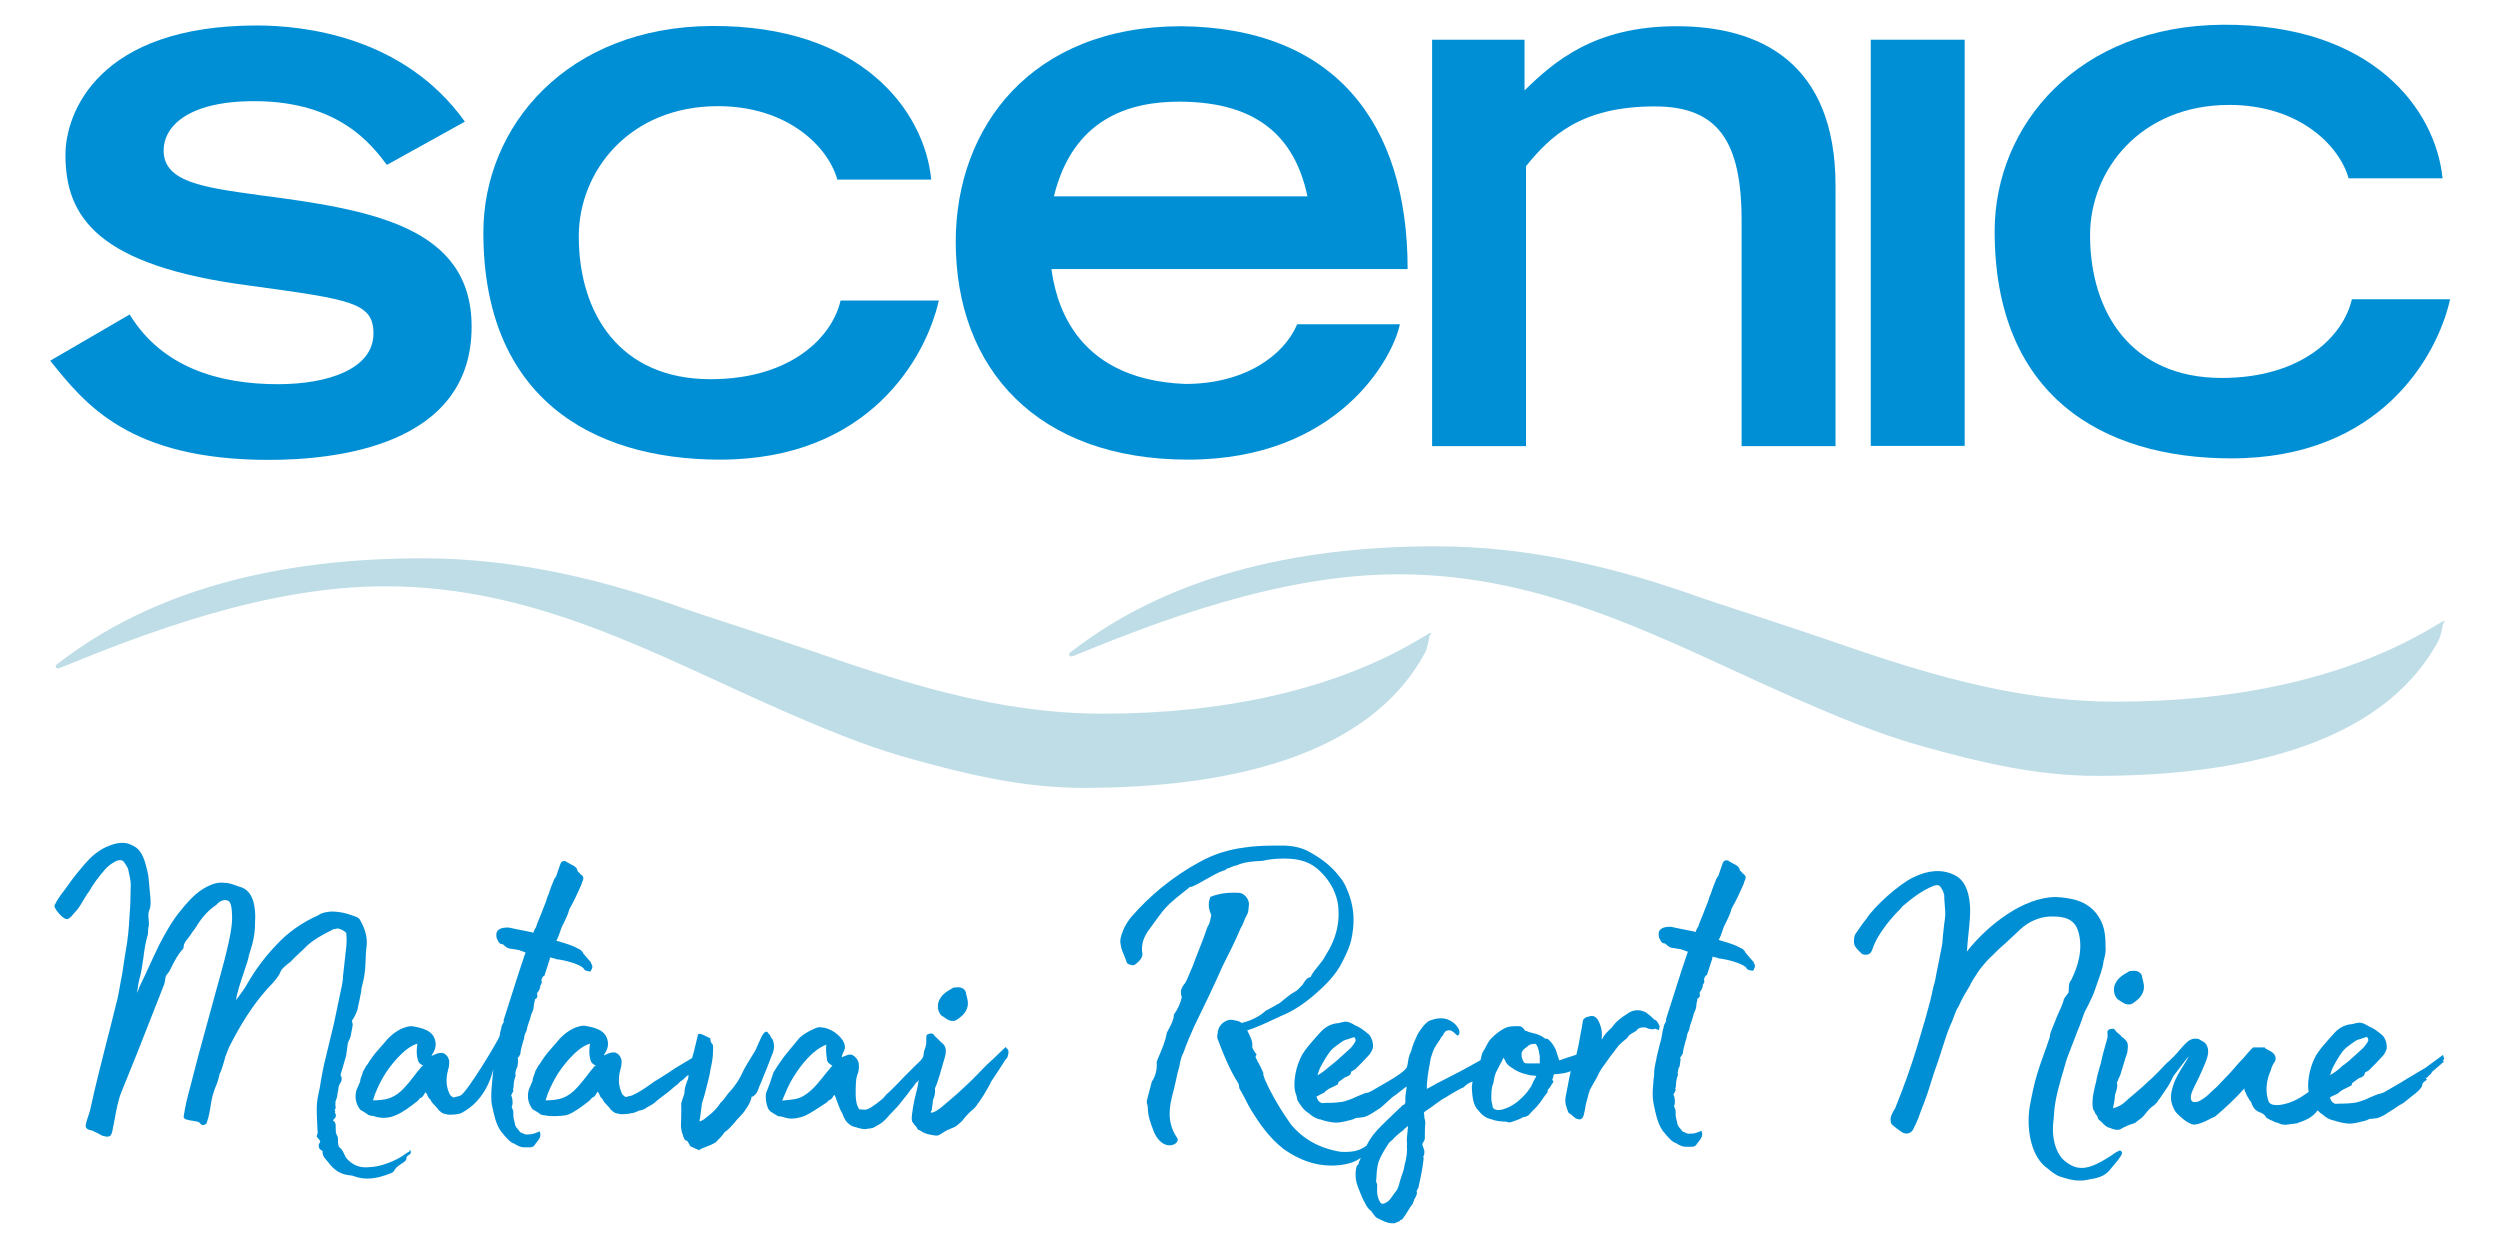
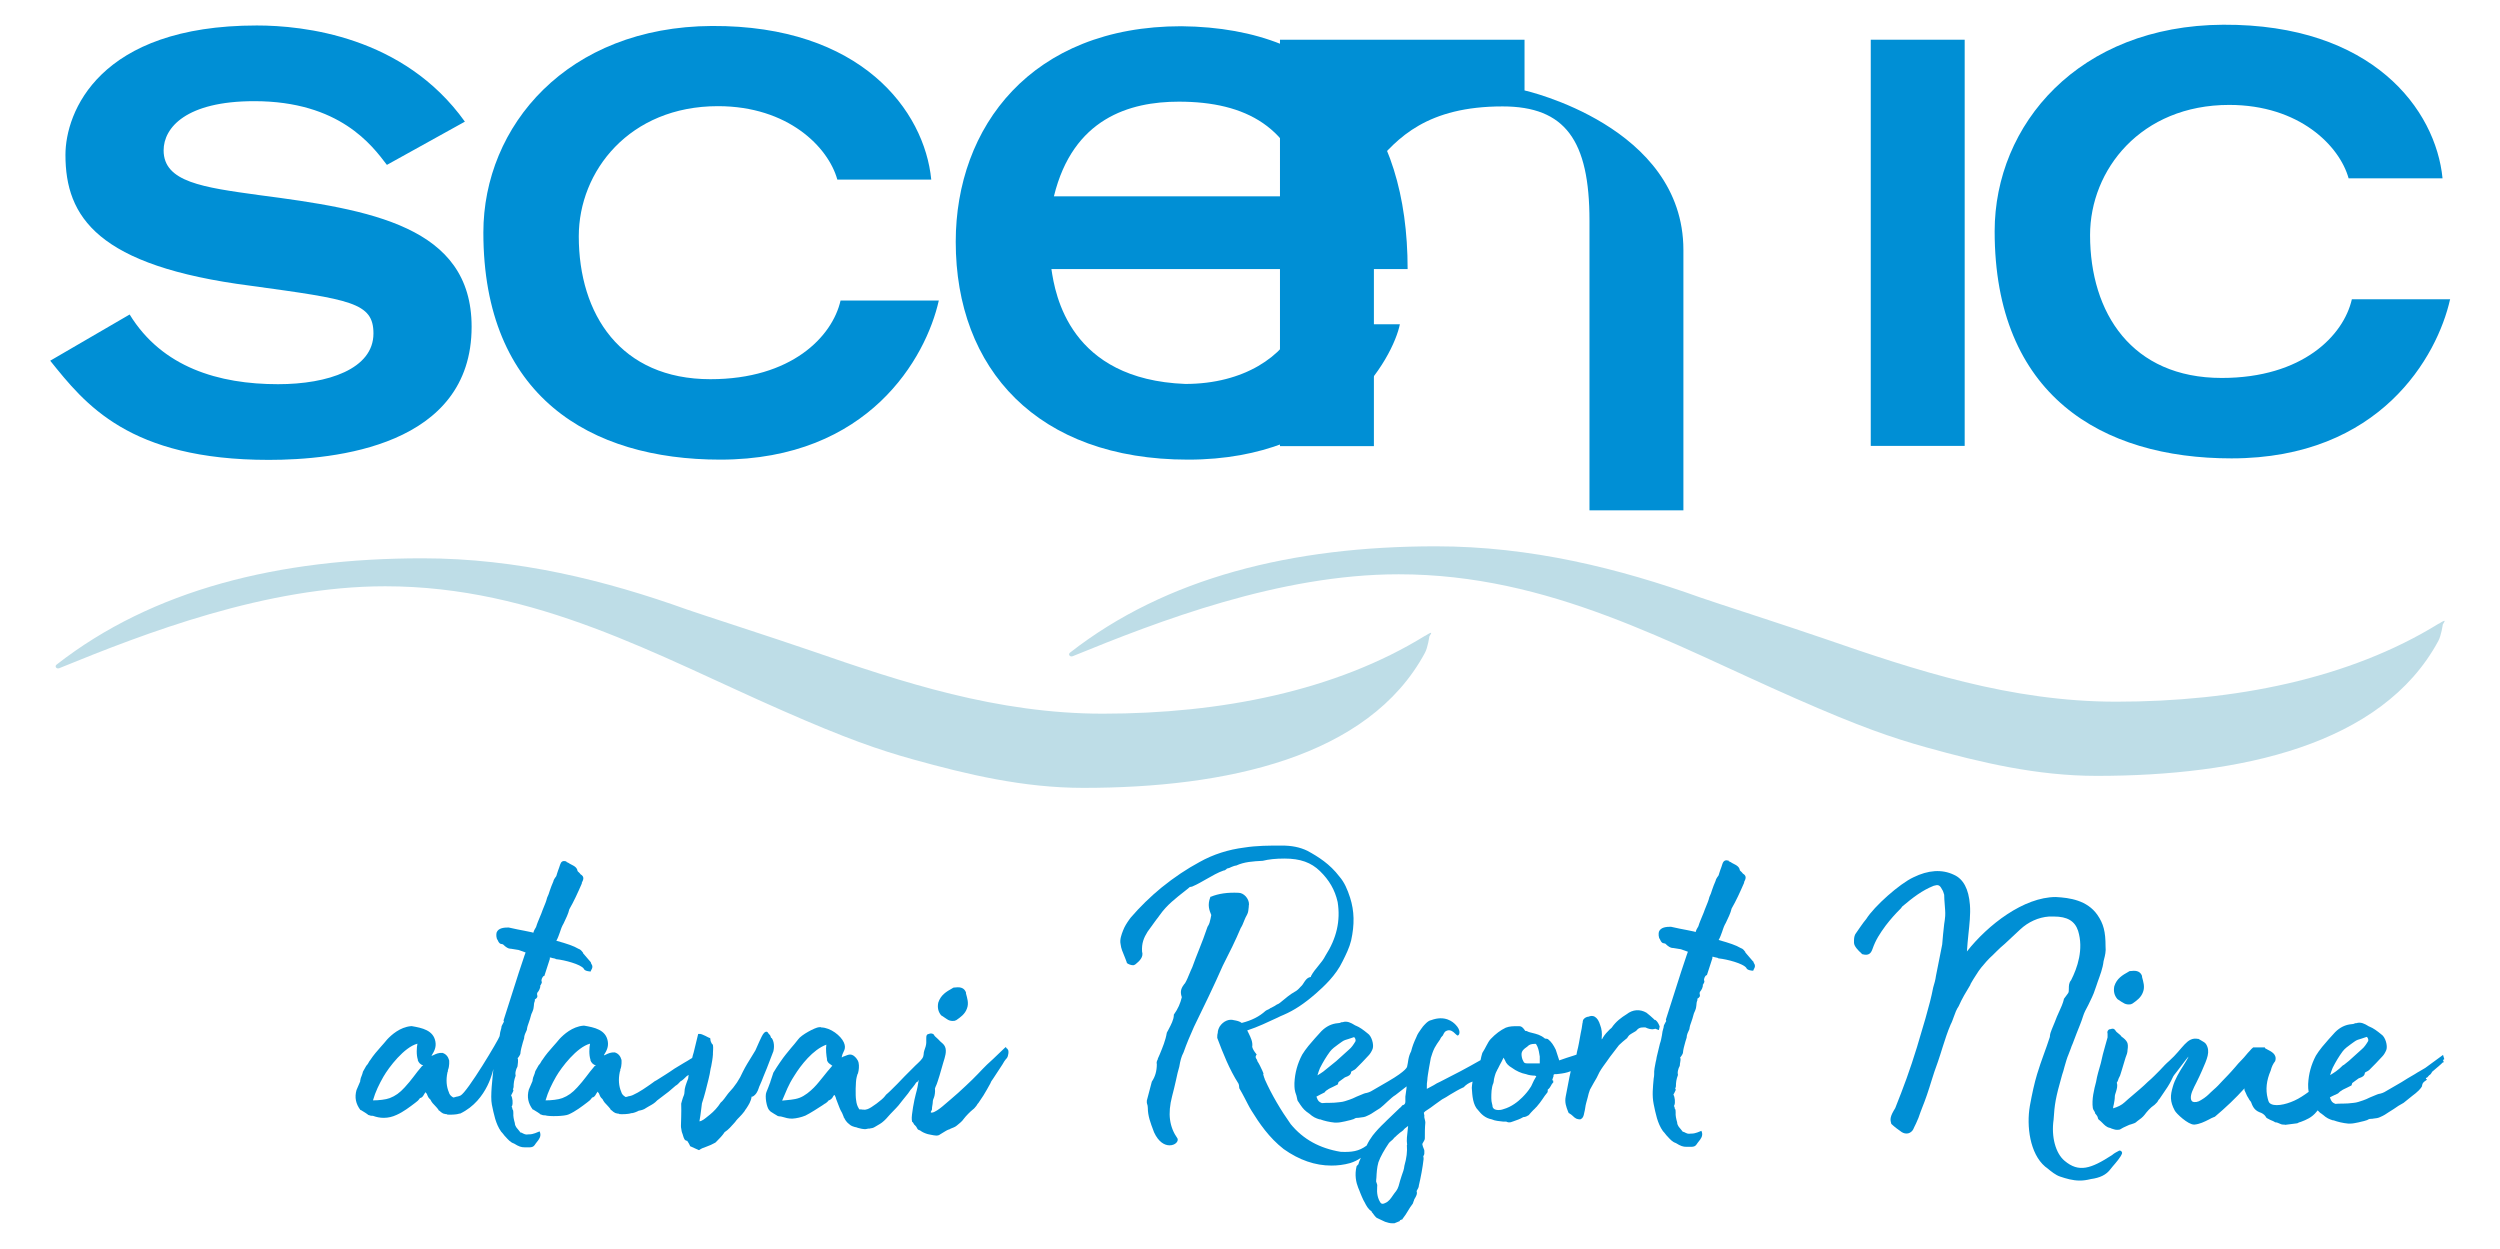
<svg xmlns="http://www.w3.org/2000/svg" id="Layer_1" data-name="Layer 1" width="100.08" height="50" viewBox="0 0 100.08 50">
  <g>
    <path d="M97.62,24.97c-3.58,2.21-8.18,3.12-12.9,3.12-4.24,0-8.04-1.26-11.71-2.53-1.45-.5-4.49-1.48-4.91-1.63-3.29-1.18-6.82-2.06-10.62-2.06-5.74,0-10.8,1.25-14.65,4.26-.08,.07,0,.18,.11,.14,3.45-1.41,8.29-3.28,13.05-3.28,6.05,0,10.89,2.78,15.89,4.97,2.59,1.14,3.88,1.58,5.24,1.96,2.16,.6,4.41,1.14,6.82,1.14,5.69,0,11.41-1.21,13.67-5.4,.12-.22,.18-.66,.18-.66,.05-.1,.2-.26-.16-.03Z" style="fill: #bedde7;" />
    <path d="M57.05,25.45c-3.58,2.21-8.18,3.12-12.9,3.12-4.24,0-8.04-1.26-11.71-2.53-1.45-.5-4.49-1.48-4.91-1.63-3.29-1.18-6.82-2.06-10.62-2.06-5.74,0-10.8,1.25-14.65,4.26-.08,.07,0,.18,.11,.14,3.45-1.41,8.29-3.28,13.05-3.28,6.05,0,10.89,2.78,15.89,4.97,2.59,1.14,3.88,1.58,5.24,1.96,2.16,.6,4.41,1.14,6.82,1.14,5.69,0,11.41-1.21,13.67-5.4,.12-.22,.18-.66,.18-.66,.05-.1,.2-.26-.16-.03Z" style="fill: #bedde7;" />
  </g>
  <path d="M15.48,6.59c-.58-.76-1.88-2.54-5.3-2.54-2.73,0-3.63,1.06-3.63,1.97,0,1.27,1.58,1.48,3.82,1.79,4.45,.58,8.51,1.24,8.51,5.27,0,4.79-5.48,5.33-8.12,5.33-5.6,0-7.36-2.24-8.75-3.97l3.18-1.85c1.3,2.12,3.57,2.79,5.94,2.79,2,0,3.82-.61,3.82-2.03,0-1.24-.91-1.36-4.91-1.91-6.15-.79-7.42-2.76-7.42-5.24,0-1.7,1.33-5.18,7.66-5.18,1.85,0,5.88,.42,8.33,3.85l-3.12,1.73Z" style="fill: #008fd5;" />
  <path d="M37.58,12.04c-.51,2.27-2.79,6.36-8.75,6.36-5.21,0-9.48-2.54-9.48-9.09,0-4.27,3.36-8.24,9.15-8.27,5.97-.03,8.51,3.39,8.78,6.15h-3.76c-.36-1.3-1.97-2.94-4.78-2.94-3.54,0-5.57,2.6-5.57,5.21,0,3.12,1.67,5.72,5.27,5.72,3.24,0,4.88-1.7,5.21-3.15h3.94Z" style="fill: #008fd5;" />
  <path d="M56.04,12.98c-.27,1.33-2.45,5.42-8.48,5.42s-9.3-3.63-9.3-8.72c0-4.6,3.03-8.63,9.03-8.63,6.12,.06,9.06,3.85,9.06,9.72h-14.26c.15,1.03,.73,4.42,5.36,4.6,2.36,0,3.94-1.12,4.48-2.39h4.12Zm-3.7-5.12c-.58-2.76-2.45-3.79-5.15-3.79-1.97,0-4.24,.67-5,3.79h10.15Z" style="fill: #008fd5;" />
-   <path d="M57.34,1.59h3.69V3.62c1.18-1.15,2.79-2.57,6.09-2.57s6.36,1.42,6.36,6.39v10.42h-3.76V8.83c0-3.21-.97-4.57-3.48-4.57-3,0-4.21,1.24-5.15,2.39v11.21h-3.76V1.59Z" style="fill: #008fd5;" />
+   <path d="M57.34,1.59h3.69V3.62s6.36,1.42,6.36,6.39v10.42h-3.76V8.83c0-3.21-.97-4.57-3.48-4.57-3,0-4.21,1.24-5.15,2.39v11.21h-3.76V1.59Z" style="fill: #008fd5;" />
  <path d="M74.89,1.59h3.76V17.85h-3.76V1.59Z" style="fill: #008fd5;" />
  <path d="M98.08,11.99c-.51,2.27-2.79,6.36-8.75,6.36-5.21,0-9.48-2.54-9.48-9.09,0-4.27,3.36-8.24,9.15-8.27,5.97-.03,8.51,3.39,8.78,6.15h-3.76c-.36-1.3-1.97-2.94-4.78-2.94-3.54,0-5.57,2.6-5.57,5.21,0,3.12,1.67,5.72,5.27,5.72,3.24,0,4.88-1.7,5.21-3.15h3.94Z" style="fill: #008fd5;" />
  <g>
-     <path d="M16.4,46.09c-.08,.04-.15,.09-.21,.13-.11,.08-.22,.15-.44,.25-.43,.19-.73,.25-1.06,.26-.02,0-.04,0-.06,0-.29,0-.53-.11-.75-.35-.04-.05-.07-.11-.1-.18-.05-.1-.09-.2-.19-.27-.03-.02-.04-.07-.05-.12,0-.02,0-.04-.01-.06,0-.04,0-.07,0-.11,0-.05,0-.11-.02-.15-.07-.1-.07-.21-.07-.32,0-.02,0-.04,0-.06,0-.06,0-.12-.03-.17-.01-.03-.03-.05-.06-.07l-.02-.03s.03-.03,.04-.04c.02-.02,.05-.05,.06-.07,.02-.05,.02-.1,0-.15,0-.01-.02-.02-.03-.04,0,0,.02-.02,.02-.03,0-.03,0-.05-.03-.07,.06-.05,.05-.12,.04-.17,0-.04-.01-.08,0-.13v-.05c.05-.12,.08-.22,.08-.31,.01-.05,.02-.1,.03-.15,.01-.09,.02-.18,.08-.27,.08-.1,.07-.25,.01-.32,.03-.12,.07-.23,.1-.34,.05-.16,.09-.3,.13-.45l.06-.46s0-.02,.03-.1c.04-.07,.08-.16,.1-.27,0-.02,.02-.1,.03-.17,.02-.1,.04-.19,.04-.24l-.03-.15c.1-.13,.19-.34,.23-.48,.02-.11,.04-.23,.07-.34,.02-.12,.05-.23,.07-.35,0-.1,.03-.21,.06-.33,.02-.08,.04-.15,.05-.23,.05-.24,.06-.51,.07-.76,0-.15,.01-.3,.03-.45,.05-.35-.03-.69-.25-1.08-.02-.05-.07-.09-.12-.12-.25-.1-.6-.23-1.03-.23h-.02c-.17,.02-.36,.04-.49,.14-.69,.31-1.24,.7-1.7,1.2-.46,.48-.86,1.02-1.19,1.6-.06,.12-.2,.3-.32,.47-.04,.05-.07,.09-.1,.14,.02-.24,.18-.73,.31-1.11,.1-.3,.19-.56,.2-.67,.19-.58,.25-.89,.25-1.36,.02-.27,0-.54-.06-.78-.09-.34-.28-.55-.55-.62-.05-.01-.09-.03-.14-.05-.15-.05-.31-.11-.48-.11h0c-.16-.02-.32,0-.48,.06-.5,.19-.84,.53-1.2,.97-.39,.45-.68,.98-.92,1.44-.14,.28-.27,.57-.4,.85-.13,.28-.26,.57-.4,.85l-.03,.09s-.04,.1-.06,.15c.02-.18,.04-.37,.09-.55,.08-.28,.12-.57,.16-.86,.04-.31,.08-.62,.18-.93,0-.05,.01-.1,.01-.15,0-.07,0-.14,.03-.21,0-.08,0-.17-.01-.25-.01-.13-.03-.25,.03-.37,.07-.19,.05-.4,.03-.61l-.07-.75c-.01-.05-.02-.1-.03-.15-.1-.43-.2-.84-.52-1.03-.14-.08-.3-.14-.36-.14h0c-.27-.04-.54,.05-.79,.16-.33,.16-.58,.37-.85,.68-.26,.31-.45,.53-.67,.85-.05,.07-.1,.14-.16,.22-.14,.18-.28,.37-.38,.59v.02c0,.12,.32,.5,.47,.52,.09,.02,.18-.07,.26-.17,.03-.03,.05-.06,.08-.09,.14-.14,.24-.31,.34-.48,.08-.13,.15-.26,.24-.37,.17-.3,.37-.57,.63-.87,.12-.14,.25-.23,.41-.32,.08-.05,.18-.07,.26-.05,.05,.02,.09,.05,.12,.11l.03,.04c.05,.08,.11,.17,.12,.25l.02,.1c.05,.22,.09,.41,.07,.63,0,.13-.01,.26-.01,.38,0,.25-.02,.52-.04,.78-.02,.47-.07,.89-.13,1.24-.03,.17-.05,.33-.08,.49-.04,.26-.07,.52-.13,.79-.01,.06-.02,.11-.03,.17-.03,.16-.06,.35-.1,.53-.21,.87-.38,1.51-.51,2.02-.25,1-.38,1.5-.55,2.28-.04,.2-.09,.35-.13,.47-.03,.09-.06,.17-.08,.26-.01,.05-.02,.12,.01,.17,.04,.06,.12,.09,.25,.11,.03,.01,.05,.03,.07,.04,.04,.02,.08,.04,.11,.05,.02,.01,.05,.03,.08,.04,.06,.04,.13,.08,.2,.09,.1,.03,.17,.03,.23,0,.07-.04,.09-.13,.11-.22,.03-.16,.06-.31,.09-.46,.07-.38,.13-.74,.28-1.11l.61-1.51,1.09-2.77c.02-.05,.03-.12,.04-.18,0-.05,.02-.11,.03-.16,.01-.02,.03-.03,.04-.06,.05-.06,.1-.12,.13-.19l.03-.06c.13-.26,.27-.54,.48-.77h.01v-.02s.02-.02,.02-.05c0-.15,.08-.24,.16-.34,.03-.04,.07-.08,.1-.13,.06-.1,.11-.17,.19-.27,.19-.31,.44-.67,.81-.92,.04-.03,.07-.05,.09-.08,.06-.06,.11-.11,.27-.15,.23,0,.3,.08,.32,.63,.02,.46-.13,1.19-.61,2.89l-.55,2.01c-.12,.42-.2,.74-.29,1.08-.07,.26-.13,.52-.22,.85-.1,.36-.21,.79-.27,1.22,0,.1,.18,.13,.38,.16,.07,.01,.13,.02,.17,.03,.07,.02,.1,.05,.12,.08,.06,.07,.12,.09,.24,0h.01v-.02c.1-.27,.14-.55,.18-.81,.04-.24,.08-.36,.12-.48,.02-.05,.03-.09,.05-.14,.08-.18,.12-.3,.17-.54,.08-.12,.21-.6,.23-.69l.15-.38c.48-.95,.95-1.68,1.5-2.3,.03-.04,.07-.08,.11-.12,.17-.18,.37-.39,.45-.6,.05-.13,.21-.25,.35-.36l.04-.03c.13-.14,.27-.27,.41-.4,.09-.08,.18-.17,.26-.25,.27-.25,.57-.41,.9-.58l.13-.07s.04-.01,.07-.02c.03,0,.06,0,.09-.02,.01,0,.02,0,.03,0,.13,0,.34,.14,.35,.18,.02,.19,.02,.38,0,.56l-.13,1.17c0,.13-.02,.24-.04,.35l-.32,1.53-.4,1.66c-.05,.21-.08,.42-.12,.62-.03,.19-.06,.39-.11,.59-.09,.41-.06,.81-.04,1.2,0,.11,.01,.22,.02,.32,0,.01,0,.03-.02,.05-.01,.03-.02,.06-.02,.08v.02h0s.04,.06,.06,.08c.07,.07,.11,.1,.04,.2-.03,.03-.02,.07-.02,.09,0,.01,0,.02,0,.04,.02,.1,.1,.14,.15,.16h0c0,.07,0,.16,.06,.25l.08,.1c.25,.32,.45,.57,.94,.63h0c.08,0,.16,.02,.23,.05,.17,.06,.33,.08,.49,.08,.33,0,.65-.1,.95-.22,.04-.02,.09-.04,.12-.1,.06-.12,.14-.17,.24-.24,.02-.01,.04-.03,.06-.04,.14-.09,.19-.14,.19-.2-.01-.06,.02-.1,.09-.14,.05-.03,.11-.08,.08-.15l-.02-.05-.04,.02Z" style="fill: #008fd5;" />
    <path d="M21.58,45.3l-.05,.02s-.19,.09-.33,.09c-.01,0-.02,0-.03,0-.14,.02-.16,0-.3-.07h-.03l-.13-.16s-.1-.1-.1-.22h0c-.04-.14-.07-.27-.06-.4,0-.06,0-.12-.04-.16v-.02s0-.05-.03-.07c0-.01,.01-.02,.02-.04,.04-.11,.02-.32-.04-.42,.03-.06,.07-.12,.09-.18v-.04l-.02-.02h0s.03-.06,.03-.09c0-.16,.02-.29,.08-.45h0v-.03c-.02-.05,0-.16,.02-.21,0-.02,.02-.06,.03-.08,.02-.03,.03-.06,.03-.09s.04-.23,0-.3l.03-.03s.06-.08,.08-.14c.01-.15,.06-.31,.1-.46,.02-.05,.03-.11,.05-.16h0c0-.12,.06-.23,.11-.34h0c.01-.1,.04-.2,.08-.3,.03-.09,.06-.17,.08-.26,.01-.05,.03-.1,.06-.16,.01-.03,.02-.05,.03-.08,.02-.05,.02-.11,.03-.16,0-.06,.01-.13,.04-.2v-.02s0-.03,0-.04c.04-.02,.07-.05,.09-.08,.02-.04,.01-.08,0-.12,0,0,0-.02,0-.03,0-.01,.01-.03,.01-.04,.07-.08,.13-.2,.12-.3h.01c.03-.06,.07-.11,.04-.16-.02-.05,.03-.18,.09-.21h.02l.22-.68h0s0-.04,0-.06c.03,0,.07,.01,.09,.02,.09,.02,.13,.02,.16,.05h.02c.3,.03,.97,.2,1.09,.38,.03,.1,.25,.11,.25,.11h.03v-.02c.09-.15,.07-.21,.03-.27-.01-.02-.03-.05-.03-.08h0l-.31-.36v-.02c-.05-.06-.09-.13-.19-.16-.18-.11-.45-.2-.88-.32,.06-.1,.1-.22,.14-.33,.02-.07,.05-.14,.07-.2,.02-.05,.05-.11,.08-.16,.09-.19,.19-.39,.23-.57,.18-.31,.33-.64,.5-1.03v-.03c.06-.12,.12-.24-.05-.34-.02-.03-.04-.05-.06-.07-.03-.02-.05-.05-.06-.06-.02-.14-.13-.2-.25-.26-.04-.02-.08-.04-.12-.07-.01,0-.03-.01-.04-.02-.02,0-.03-.01-.04-.02v-.02h-.03c-.11-.03-.18,.01-.22,.14-.02,.07-.05,.15-.08,.23-.03,.08-.05,.16-.07,.22-.02,.03-.03,.05-.05,.07-.03,.05-.06,.09-.07,.15-.06,.13-.1,.25-.14,.36-.03,.1-.06,.19-.11,.29-.03,.13-.08,.25-.13,.37-.04,.09-.07,.18-.1,.26l-.05,.12c-.06,.15-.12,.28-.16,.42-.05,.08-.09,.15-.11,.23l-.07-.02c-.1-.02-.19-.04-.29-.06-.17-.03-.36-.07-.63-.13-.19,0-.41,.02-.48,.2-.02,.07-.02,.23,.04,.3,.05,.13,.11,.16,.15,.16,.02,0,.03,.01,.04,.01,.01,0,.03,0,.03,.01,.11,.11,.21,.17,.29,.17h.02l.31,.05,.28,.1-.04,.11-.23,.69-.61,1.91v.04h.01v.03s-.04,.06-.05,.09c-.03,.05-.05,.09-.05,.15-.04,.12-.06,.23-.07,.33-.02,.11-1.3,2.26-1.57,2.38-.04,.02-.09,.03-.13,.04-.03,0-.05,.01-.08,.02-.05,.02-.08,.02-.1,0-.08-.05-.13-.11-.15-.19-.1-.23-.12-.5-.06-.79,0-.02,.01-.04,.02-.05,0-.01,0-.02,0-.03v-.02c.07-.16,.05-.37,.05-.39-.04-.15-.13-.26-.27-.3-.15-.01-.26,.04-.36,.09-.02,.01-.05,.02-.07,.03v-.02c.1-.16,.19-.32,.15-.55-.08-.46-.54-.55-.94-.62h-.04c-.44,.04-.78,.35-.95,.53-.08,.1-.17,.2-.25,.29-.15,.17-.3,.34-.43,.54-.02,.02-.04,.05-.06,.09-.02,.04-.05,.09-.1,.14l-.13,.23h0c-.02,.07-.03,.12-.05,.16-.03,.06-.05,.13-.06,.2h0v.03c-.05,.12-.09,.21-.15,.35-.08,.29-.03,.55,.16,.8h.02c.12,.07,.26,.16,.3,.2h.02c.06,.03,.12,.03,.16,.03,.14,.05,.28,.08,.43,.08,.18,0,.35-.04,.52-.12,.27-.12,.53-.32,.74-.48l.1-.08s.05-.05,.07-.08c0-.01,.02-.02,.02-.03,.08-.01,.13-.08,.16-.14,.02-.03,.04-.07,.07-.1,0,.02,.02,.04,.04,.06,.02,.03,.02,.05,.03,.07,.02,.05,.04,.1,.12,.17,.05,.11,.12,.18,.19,.25,.04,.05,.09,.09,.13,.15h0v.02s.05,.03,.07,.05c.02,.02,.05,.05,.08,.06,.03,.03,.09,.04,.14,.05,.02,0,.05,0,.07,.02,.06,.01,.14,0,.23,0,.04,0,.08-.01,.11-.01,.04,0,.1-.02,.14-.03h.03c1.13-.54,1.33-1.83,1.33-1.78-.03,.35-.13,1.08-.06,1.42,.08,.38,.15,.77,.37,1.08,.04,.04,.07,.08,.11,.13,.02,.03,.04,.05,.06,.07,.12,.13,.2,.23,.35,.28,.19,.12,.29,.15,.42,.15,.05,0,.1,0,.16,0h.06c.1-.01,.14-.03,.19-.1,.02-.04,.06-.08,.08-.11,.08-.1,.18-.22,.13-.38l-.02-.05Zm-4.86-2.87c.04,.12,.12,.19,.22,.22l-.02,.02h-.02c-.14,.17-.25,.3-.35,.44-.1,.13-.21,.27-.35,.42-.2,.22-.37,.34-.6,.43-.16,.06-.44,.09-.67,.09,.1-.35,.25-.65,.42-.95,.22-.38,.83-1.18,1.36-1.32-.03,.15-.05,.45,.02,.65Z" style="fill: #008fd5;" />
    <path d="M30.95,42.12c.06-.21,.04-.43-.06-.57h-.02s-.01-.03-.02-.05c0-.01,0-.03-.02-.04v-.02s-.05-.04-.06-.06c-.02-.04-.05-.08-.09-.08-.06,0-.12,.06-.19,.2-.03,.06-.06,.13-.09,.19-.06,.13-.12,.26-.16,.36-.05,.08-.09,.15-.14,.23-.13,.21-.25,.4-.36,.62-.13,.3-.32,.59-.57,.85l-.04,.05c-.09,.12-.18,.26-.28,.34h0c-.12,.19-.27,.35-.43,.48-.03,.03-.07,.05-.1,.08-.1,.08-.2,.17-.32,.19,.03-.16,.05-.32,.07-.48,.01-.08,.02-.16,.03-.24,.11-.33,.18-.63,.26-.95l.05-.22c.02-.1,.03-.21,.06-.31,.03-.16,.06-.32,.07-.48h0v-.05c0-.11,.02-.21,0-.32v-.02h-.01s-.06-.07-.06-.09v-.02h-.01s-.01-.04-.02-.07c0-.02,0-.05-.01-.07v-.02h-.03s-.11-.05-.16-.08c-.1-.05-.19-.09-.26-.08h-.03l-.18,.74c-.03,.08-.04,.15-.06,.22-.15,.1-.23,.14-.33,.2-.09,.05-.19,.12-.38,.23-.24,.17-.49,.32-.71,.46l-.09,.05-.08,.06c-.24,.17-.52,.37-.79,.49-.04,.02-.09,.03-.13,.04-.03,0-.05,.01-.08,.02-.05,.02-.08,.02-.1,0-.08-.05-.13-.11-.15-.19-.1-.23-.12-.5-.06-.79,0-.02,.01-.04,.02-.05,0-.01,0-.02,0-.03v-.02c.07-.16,.05-.37,.05-.39-.04-.15-.13-.26-.27-.3-.15-.01-.26,.04-.36,.09-.02,.01-.05,.02-.07,.03v-.02c.1-.16,.19-.32,.15-.55-.08-.46-.54-.55-.94-.62h-.04c-.44,.04-.78,.35-.95,.53-.08,.1-.17,.2-.25,.29-.15,.17-.3,.34-.43,.54-.02,.02-.04,.05-.06,.09-.02,.04-.05,.09-.1,.14l-.13,.23h0c-.02,.07-.03,.12-.05,.16-.03,.06-.05,.13-.06,.2h0v.03c-.05,.12-.09,.21-.15,.35-.08,.29-.03,.55,.16,.8h.02c.12,.07,.26,.16,.3,.2h.02c.06,.03,.12,.03,.16,.03,.14,.05,.78,.04,.94-.04,.27-.12,.53-.32,.74-.48l.1-.08s.05-.05,.07-.08c0-.01,.02-.02,.02-.03,.08-.01,.13-.08,.16-.14,.02-.03,.04-.07,.07-.1,0,.02,.02,.04,.04,.06,.02,.03,.02,.05,.03,.07,.02,.05,.04,.1,.12,.17,.05,.11,.12,.18,.19,.25,.04,.05,.09,.09,.13,.15h0v.02s.05,.03,.07,.05c.02,.02,.05,.05,.08,.06,.03,.03,.09,.04,.14,.05,.02,0,.05,0,.07,.02,.06,.01,.14,0,.23,0,.04,0,.08-.01,.11-.01,.04,0,.1-.02,.14-.03h.03c.08-.01,.21-.07,.21-.07,.04-.03,.08-.03,.12-.04,.04-.01,.09-.02,.15-.05,.07-.05,.14-.08,.2-.12,.11-.06,.22-.12,.32-.23l.46-.35,.28-.24c.05-.02,.13-.1,.2-.18h.01c.08-.05,.15-.12,.2-.17l.03-.03s.05-.03,.08-.05h0s-.02,.09-.02,.14c0,.02-.02,.05-.03,.08-.05,.14-.12,.3-.12,.48,0,.07-.03,.14-.06,.21-.02,.07-.05,.15-.07,.24h0c.01,.18,0,.34,0,.52,0,.12-.01,.24-.01,.37,0,.03,0,.08,.02,.16,0,.03,.01,.06,.02,.1h0c.02,.06,.04,.1,.05,.15,.03,.09,.05,.18,.16,.19,.03,.04,.1,.16,.11,.19v.02l.35,.16h.02c.09-.07,.19-.1,.3-.14,.11-.04,.23-.09,.35-.16h0l.06-.06c.1-.1,.22-.22,.31-.36,.15-.09,.27-.24,.38-.36,.03-.03,.06-.07,.08-.1,.04-.05,.08-.09,.13-.14,.07-.07,.14-.15,.2-.23,.02-.04,.05-.08,.08-.12,.09-.14,.18-.27,.21-.47h.04c.14-.08,.2-.21,.24-.33,0-.02,.02-.04,.02-.06,.03-.06,.05-.11,.1-.23,.04-.1,.1-.26,.21-.52l.25-.65Zm-7.32,.31c.04,.12,.12,.19,.22,.22l-.02,.02h-.02c-.14,.17-.25,.3-.35,.44-.1,.13-.21,.27-.35,.42-.2,.22-.37,.34-.6,.43-.16,.06-.44,.09-.67,.09,.1-.35,.25-.65,.42-.95,.22-.38,.83-1.18,1.36-1.32-.03,.15-.05,.45,.02,.65Z" style="fill: #008fd5;" />
    <path d="M40.27,41.91s.03-.02-.06,.05c-.09,.08-.34,.33-.45,.43-.11,.1-.13,.12-.25,.23-.11,.11-.23,.23-.36,.37s-.32,.32-.49,.48-.44,.41-.59,.53c-.15,.13-.22,.19-.34,.29s-.31,.24-.42,.25c-.11,.01,0-.08,0-.14-.01-.06,.03-.2,.03-.27,0-.08,.02-.13,.05-.2s.05-.24,.04-.32,0-.02,.01-.06c0-.04,0,0,.02-.06,.02-.05,.06-.13,.08-.21,.03-.08,.03-.11,.07-.22,.03-.11,.11-.39,.15-.52s.07-.22,.09-.33c.02-.11,.02-.22-.02-.31-.04-.1-.14-.16-.2-.22s-.08-.09-.13-.13c-.05-.05-.08-.06-.11-.12s-.13-.07-.18-.05c-.04,.02,0,0-.03,.01s-.06,.01-.08,.05-.02,.08-.02,.14c0,.06,0,.08,0,.16s-.04,.22-.08,.32c-.04,.1,0,.19-.08,.31s-.26,.26-.37,.38-.21,.2-.34,.34-.45,.47-.57,.58c-.11,.11-.05,.04-.12,.11s-.02,0-.11,.12-.54,.46-.68,.5c-.14,.04-.1,.02-.17,.02-.07,0-.03,0-.09-.01s-.05,.04-.1-.05c-.05-.09-.08-.16-.1-.33-.03-.17-.02-.74,.02-.89,.03-.15,.02-.06,.03-.11,.01-.05,0,0,.01-.04,.01-.04,0,.05,.02-.04,.03-.1,.05-.28,.02-.41s-.15-.27-.26-.31c-.11-.05-.26,.04-.33,.06-.07,.01-.06,.06-.09,.03-.02-.03-.01,.1,.02-.06,.03-.16,.19-.26,.07-.53s-.53-.59-.9-.6c-.03,0,0-.02-.04-.01s.11,0-.05,0c-.16,.01-.72,.31-.84,.49-.13,.17-.17,.21-.28,.34-.11,.13-.32,.39-.39,.5s-.05,.06-.09,.13c-.04,.06-.06,.09-.1,.15-.04,.06-.1,.16-.13,.21-.03,.06,0-.01-.01,.03s-.03,.1-.05,.15-.05,.14-.06,.18,0,0,0,.02,0-.02,0,0c-.01,.03,.02-.06-.02,.04-.04,.1-.07,.2-.14,.36-.07,.16,.01,.63,.12,.73,.11,.1-.02,0,.05,.05s.21,.13,.26,.16-.02,0,.04,.02c.06,.02,.07,0,.17,.03s.26,.08,.41,.07c.15-.01,.34-.05,.51-.12,.17-.08,.56-.33,.68-.41,.12-.08,.08-.06,.14-.09,.06-.04,.05-.05,.08-.07,.04-.03,0-.03,.04-.04,.05-.01,.13-.08,.15-.12,.02-.04,.04-.08,.07-.09s.02,.04,.04,.06c.02,.02,.01,.04,.03,.09s.05,.13,.08,.21,.09,.24,.13,.3,.07,.16,.09,.2c.02,.04,0,0,0,.02,0,.02,0,0,.01,.01,.01,.02,.03,.04,.04,.07,.01,.03,.04,.06,.06,.09s.07,.08,.1,.1c.03,.02,.03,.02,.06,.05,.04,.03,.14,.07,.19,.08,.05,0,.07,.02,.11,.03,.04,.01,.09,.02,.12,.03s0,0,.05,.01c.04,.01,.14,.02,.2,0s.08,0,.14-.02c.06-.01,.09-.01,.16-.05,.07-.04,.12-.07,.22-.13,.1-.06,.22-.17,.32-.29,.1-.12,.32-.33,.42-.45s.19-.25,.27-.34,.15-.19,.19-.25-.01,0,.03-.04c.04-.04,.13-.16,.16-.2,.03-.04,.02-.03,.03-.05,.02-.02,.05-.07,.07-.06,.02,.01,.08-.16,.05-.03-.02,.14-.05,.31-.11,.52-.06,.21-.18,.85-.16,1.02,.02,.17,.02,.06,.05,.12s.03,.04,.04,.07c.01,.03,0,0,.02,.02,.02,.02,.06,.06,.08,.09,.01,.03,0,.01,.02,.04s.02,.05,.06,.07c.04,.01,.08,.03,.13,.07,.06,.04,.21,.1,.28,.11,.06,.01,.05,.01,.1,.02,.05,.01,.15,.03,.2,.03s.08-.01,.11-.02c.03-.01-.01,0,.03-.02s.18-.11,.23-.14c.05-.03,.07-.04,.12-.06,.05-.02,.03,0,.09-.04,.06-.03,.16-.05,.24-.12,.08-.07,.21-.16,.28-.27,.08-.11,.28-.31,.36-.37s.07-.07,.11-.11c.04-.04,.03-.04,.06-.08,.03-.04,0-.02,.06-.08,.05-.07,.13-.19,.2-.3,.07-.11,.21-.36,.27-.47,.06-.12,.02-.07,.11-.19,.08-.12,.31-.47,.38-.58,.07-.12,.08-.14,.13-.2,.04-.06,0,0,.03-.03s-.03,.03,.02-.03,.09-.29,.03-.34c-.05-.05,0-.05-.05-.04Zm-7.17,.51c.04,.15,.13,.17,.2,.23s0,0,0,.03,.01-.02,0,0c-.02,.03,.05-.05-.03,.04-.08,.09-.22,.26-.33,.4-.11,.13-.21,.27-.36,.42s-.36,.33-.58,.41c-.22,.08-.45,.08-.69,.11,.18-.4,.22-.58,.49-1,.26-.42,.74-1.04,1.28-1.24-.03,.17,0,.45,.03,.6Z" style="fill: #008fd5;" />
    <path d="M37.7,40.66s.1,.07,.15,.1c.02,.01,.05,.03,.06,.04,.07,.05,.15,.07,.22,.07,.05,0,.1,0,.14-.03h.01c.17-.12,.35-.24,.43-.47,.08-.21,.01-.41-.04-.6v-.04c-.06-.16-.19-.23-.42-.2-.04,0-.09,0-.12,.03-.25,.14-.47,.27-.57,.58-.04,.2,0,.37,.12,.51h0Z" style="fill: #008fd5;" />
    <path d="M49.65,37.18c.07-.1,.12-.22,.16-.33,.03-.08,.07-.16,.11-.23,.05-.09,.06-.2,.07-.31,0-.03,0-.07,.01-.11,0-.23-.21-.46-.42-.46-.43-.02-.8,.03-1.11,.16h-.02v.02c-.12,.31-.04,.52,.04,.71h0c-.01,.07-.02,.11-.03,.15-.03,.13-.04,.2-.12,.32-.11,.33-.23,.64-.35,.94-.09,.22-.18,.46-.26,.68-.04,.09-.08,.17-.11,.25-.06,.14-.1,.25-.17,.37-.01,.02-.02,.04-.04,.05-.1,.14-.19,.27-.1,.53-.06,.25-.15,.46-.32,.7h0v.02c0,.17-.11,.38-.21,.57-.02,.04-.05,.09-.07,.13h0c-.05,.31-.17,.59-.28,.86-.03,.06-.05,.12-.08,.18v.02c-.04,.08-.06,.13-.04,.2,0,.28-.07,.51-.2,.7l-.2,.76h0v.09c.03,.08,.04,.15,.04,.21,0,.31,.11,.6,.22,.89l.03,.08h0c.18,.39,.42,.52,.62,.52,.06,0,.11-.01,.16-.03,.12-.05,.19-.15,.16-.24h0c-.33-.47-.4-.99-.22-1.69,.06-.22,.11-.44,.16-.66,.04-.19,.08-.37,.13-.53,.04-.24,.08-.4,.17-.57,.13-.37,.26-.67,.42-1.03,.39-.8,.8-1.64,1.15-2.44,.28-.55,.5-.99,.72-1.51Z" style="fill: #008fd5;" />
    <path d="M66.39,41.23h.02l.03-.14h0c-.04-.1-.08-.19-.17-.26h-.03s-.02-.02-.03-.03l-.02-.02c-.08-.08-.17-.15-.28-.24-.26-.15-.55-.13-.79,.06-.21,.13-.43,.29-.6,.54-.02,.02-.04,.04-.07,.06-.11,.11-.2,.2-.29,.35,0,.02-.02,.04-.04,.06,0-.02,0-.04,0-.06,.02-.18,0-.36-.06-.51-.05-.17-.12-.28-.22-.34-.07-.04-.16-.04-.25,0-.07,0-.16,.05-.2,.11-.02,.02-.02,.05-.03,.09,0,.02,0,.05-.01,.06h0c-.02,.15-.04,.28-.07,.4-.02,.13-.05,.26-.07,.39-.02,.12-.05,.24-.08,.36,0,.04-.02,.08-.02,.11-.04,.01-.08,.03-.12,.04-.19,.06-.38,.12-.57,.19l-.14-.43c-.09-.18-.17-.31-.31-.42-.02-.01-.05-.02-.08-.02-.02,0-.04,0-.05-.01-.16-.14-.34-.18-.5-.22-.07-.02-.14-.03-.19-.06-.02-.01-.04-.02-.06-.02h-.03s-.04-.05-.05-.07c-.05-.06-.1-.12-.19-.12-.02,0-.05,0-.08,0-.14,0-.31,0-.46,.06-.21,.1-.41,.25-.6,.45-.07,.07-.12,.17-.18,.28-.04,.08-.09,.17-.14,.25-.02,.02-.03,.07-.06,.18-.01,.05-.02,.1-.03,.14-.54,.31-1.09,.6-1.63,.87-.08,.03-.16,.08-.24,.13-.09,.05-.18,.1-.28,.15h0s0-.05,0-.07c0-.1,0-.19,.02-.29,0-.15,.14-.88,.14-.88,.04-.13,.08-.26,.15-.4,.05-.09,.13-.22,.22-.34h0c.02-.06,.07-.12,.12-.17h0s.01-.04,.02-.05t.03-.05l.03-.04c.28-.2,.45,.2,.52,.15,.07-.04,.11-.21-.09-.42-.11-.12-.43-.4-.99-.19-.13,.02-.27,.19-.34,.27-.01,.02-.03,.05-.05,.07-.07,.1-.16,.22-.2,.34-.1,.21-.16,.37-.21,.57-.06,.11-.09,.22-.11,.33,0,.03-.04,.24-.05,.28,0,0,0,.15-.76,.59l-.69,.4c-.05,.03-.1,.04-.16,.06-.04,0-.08,.02-.12,.03-.1,.04-.2,.08-.29,.12-.05,.02-.1,.05-.15,.07-.04,.02-.09,.03-.13,.05-.12,.04-.25,.09-.38,.1-.15,.02-.3,.03-.44,.03-.09,0-.19,0-.29,.01-.12-.05-.16-.08-.22-.26,.07-.04,.12-.06,.17-.09,.04-.02,.08-.04,.14-.07h.01s.02-.03,.03-.04c.03-.03,.06-.06,.09-.07h0c.06-.05,.14-.08,.22-.12,.06-.03,.12-.06,.18-.09h.01s.02-.05,.03-.08c0,0,0-.02,0-.02l.26-.19s.03-.01,.05-.02c.08-.03,.19-.07,.2-.2,0-.02,.04-.03,.07-.05,.04-.02,.08-.04,.11-.07,.17-.17,.35-.35,.52-.54,.06-.06,.12-.16,.16-.26,.06-.17-.04-.52-.2-.62-.17-.14-.32-.25-.47-.31-.02,0-.04-.02-.06-.03-.13-.08-.29-.17-.47-.11h-.04c-.06,.03-.1,.04-.15,.04-.25,.02-.47,.13-.66,.32-.17,.19-.35,.38-.52,.59-.1,.12-.18,.24-.25,.35-.19,.36-.29,.73-.31,1.13v.06c0,.12,0,.25,.08,.45,.04,.2,.04,.2,.08,.25h0c.11,.17,.19,.29,.32,.39,.01,.01,.02,.02,.04,.03,.02,.01,.04,.02,.05,.04h.01c.18,.16,.27,.19,.42,.24h.03c.16,.06,.37,.11,.58,.13,.03,0,.06,0,.09,0,.11,0,.22-.03,.33-.05l.08-.02c.09-.02,.18-.04,.26-.07,.05-.03,.08-.05,.15-.05,.03,0,.07,0,.1-.01,.1-.01,.2-.02,.29-.07,.12-.05,.23-.12,.33-.19,.06-.04,.12-.08,.19-.12,.14-.1,.46-.44,.61-.52l.45-.35c0,.1-.04,.3-.05,.41v.13h0c0,.06,.02,.17-.09,.21h-.02s-.05,.05-.07,.08c-.03,.02-.06,.05-.08,.07l-.48,.46s-.07,.07-.1,.1c-.16,.15-.33,.33-.47,.51-.09,.12-.17,.25-.24,.4-.31,.23-.6,.27-1.04,.25-.84-.14-1.5-.5-2-1.11-.39-.55-.76-1.17-1.04-1.8,0-.02-.01-.04-.02-.06-.01-.04-.03-.09-.04-.13,0,0,.01-.02,.01-.04l-.05-.12c-.06-.13-.12-.26-.2-.38v-.03c-.07-.1-.08-.13-.04-.2l.02-.03-.02-.02c-.09-.11-.14-.2-.16-.28,.03-.2-.06-.37-.14-.54-.02-.04-.04-.08-.06-.12,.43-.14,.82-.33,1.21-.51,.08-.04,.16-.08,.24-.11,.44-.19,.83-.45,1.29-.85,.33-.29,.81-.73,1.08-1.3,.13-.26,.27-.54,.34-.83,.14-.64,.13-1.17-.04-1.71-.11-.34-.23-.62-.43-.85-.38-.5-.84-.79-1.28-1.03-.31-.15-.64-.21-1.03-.21-.49,0-1,0-1.5,.08-.63,.08-1.24,.27-1.79,.58-.5,.27-1,.6-1.52,1.02-.45,.37-.86,.77-1.23,1.2l-.06,.08c-.1,.14-.19,.28-.25,.44-.06,.15-.14,.37-.1,.54,.02,.19,.09,.33,.15,.48,.03,.08,.07,.17,.1,.26v.02c.06,.05,.17,.09,.25,.09h.02s.06-.02,.08-.04c.16-.13,.33-.29,.26-.51-.02-.33,.07-.55,.22-.79,.12-.17,.23-.32,.34-.47,.05-.06,.1-.13,.15-.2,.29-.41,.65-.68,1.03-.98,.06-.05,.12-.09,.17-.14,.01,0,.03-.01,.05-.01,.03,0,.05-.01,.07-.02,.19-.08,.37-.19,.55-.29,.23-.13,.45-.26,.68-.34,.05,0,.08-.03,.11-.05,0,0,.02-.02,.03-.03,.06-.01,.12-.03,.17-.06,.06-.02,.11-.05,.19-.06h.01c.32-.15,.68-.17,1.06-.19,.24-.06,.52-.09,.87-.09,.64,0,1.07,.16,1.42,.5,.37,.36,.6,.75,.71,1.24,.12,.75-.04,1.45-.49,2.15-.07,.14-.17,.27-.28,.4-.11,.13-.22,.27-.3,.42v.03c-.15,.02-.22,.13-.29,.24-.02,.04-.05,.07-.07,.1-.02,.02-.04,.04-.06,.06-.07,.08-.14,.15-.24,.2-.18,.1-.34,.24-.5,.37-.04,.04-.09,.07-.13,.1-.05,.02-.11,.05-.16,.09-.05,.03-.11,.06-.15,.08h-.01s-.08,.06-.12,.07c-.03,.01-.06,.03-.09,.05-.24,.22-.55,.38-.95,.48-.09-.07-.2-.09-.31-.11-.2-.06-.43,.04-.57,.25-.04,.07-.08,.16-.08,.26-.02,.06-.02,.14-.02,.18v.02c.23,.61,.48,1.25,.85,1.83,.01,.01,.03,.09,.03,.16v.02c.08,.13,.15,.27,.22,.4,.09,.17,.17,.34,.27,.5,.31,.5,.7,1.08,1.29,1.54h0c.62,.44,1.26,.66,1.91,.66,.25,0,.5-.03,.75-.1,.16-.05,.3-.12,.43-.21h0c-.04,.08-.08,.17-.1,.26h0s-.03,.02-.04,.04l-.03,.03h0c-.09,.35-.02,.66,.06,.86,.03,.08,.07,.16,.1,.25,.03,.08,.07,.16,.11,.25,.02,.03,.03,.06,.05,.09,.06,.12,.14,.28,.28,.36v.02s.02,.04,.04,.05c.04,.06,.11,.15,.16,.19,.06,.03,.12,.06,.19,.09,.05,.02,.09,.04,.15,.07,.09,.03,.19,.06,.29,.06,.03,0,.05,0,.08,0l.22-.09v-.03h0s.06-.02,.1-.04h.01v-.02c.09-.11,.15-.21,.21-.31,.06-.1,.12-.2,.2-.3h0s.02-.06,.03-.09c.01-.02,.02-.04,.02-.06l.02-.04c.06-.1,.12-.2,.08-.31h0c.05-.09,.09-.15,.09-.22,.08-.34,.15-.71,.19-1.06,0-.04,0-.07-.01-.09v-.03c.05-.06,.04-.13,.04-.17,0-.01,0-.03,0-.05,0-.03-.02-.06-.03-.09-.02-.05-.04-.1-.05-.16,0-.03,.02-.06,.04-.09,.03-.05,.06-.1,.06-.15,0-.23,0-.44,.02-.63,0-.04-.01-.08-.02-.12-.01-.05-.03-.1-.02-.14h0v-.03s-.02-.08-.02-.11c.01-.01,.04-.03,.05-.05l.03-.02c.13-.08,.25-.17,.37-.26,.1-.07,.19-.14,.28-.2,.11-.06,.22-.12,.32-.19,.17-.1,.35-.21,.53-.29h.01c.1-.11,.21-.18,.35-.23h.01c-.01,.08-.03,.16-.03,.25h0c.02,.31,.04,.69,.26,.9,.11,.14,.27,.31,.54,.36,.13,.06,.29,.07,.46,.09h.12s.06,.03,.09,.03c.04,0,.09,0,.13-.02l.06-.02c.14-.05,.27-.09,.4-.17,.09,0,.17-.05,.22-.08h0c.05-.07,.12-.13,.18-.2,.03-.03,.07-.06,.1-.1l.04-.04c.09-.1,.16-.2,.23-.3,.06-.09,.12-.18,.19-.26,.02-.02,.02-.06,.02-.09v-.03c.07-.05,.1-.11,.13-.16,.02-.04,.04-.08,.08-.12h.01v-.08l-.04-.02s.02-.07,.03-.1c0-.02,.02-.03,.02-.05h0c0-.07,0-.09,.07-.09,.02,0,.04,0,.06,0,.02,0,.04-.01,.08-.01,.17-.02,.31-.04,.48-.11h0c-.02,.08-.03,.16-.05,.23l-.15,.78c-.05,.24,.02,.42,.09,.6l.03,.07h.01c.08,.05,.12,.08,.16,.12,.03,.03,.07,.07,.13,.1,.04,.01,.08,.03,.12,.03,.03,0,.06,0,.08-.02,.06-.03,.1-.11,.12-.24,.02-.07,.03-.14,.04-.2,.01-.07,.02-.13,.04-.2,.02-.07,.04-.15,.06-.22,.02-.1,.05-.2,.09-.31,.05-.09,.1-.18,.15-.27,.08-.13,.16-.27,.23-.43,.09-.16,.2-.3,.3-.44,.04-.06,.08-.11,.12-.17l.36-.47c.09-.09,.2-.18,.31-.27h.01l.03-.05s.06-.09,.09-.1h0s.07-.05,.11-.07c.08-.04,.15-.08,.2-.15,.07-.06,.14-.07,.22-.07,.03,0,.06,0,.09,0,.25,.12,.38,.06,.39,.05Zm-5.48,.96c.01-.13,.1-.2,.2-.27,.02-.01,.04-.03,.06-.05,.05-.05,.14-.08,.24-.08h.01s.06-.02,.08,.02c.07,.11,.1,.24,.12,.37,0,.04,.02,.08,.02,.11,0,.04,0,.07,0,.11,0,.06,0,.11,0,.17h-.49c-.11,0-.14-.02-.17-.09-.06-.1-.07-.22-.07-.28Zm-1.13,1.19s.01-.07,.02-.11c0-.06,.02-.12,.04-.2,.01-.04,.04-.14,.09-.22h0s0-.03,.02-.04c.03-.06,.06-.12,.09-.18,.05-.09,.1-.18,.15-.29,.02,.04,.04,.08,.06,.11,.04,.12,.14,.22,.28,.3,.16,.12,.38,.22,.56,.25,.1,.04,.25,.06,.35,.06,.02,0,.06,.02,.06,.03,0,0,0,.01-.03,.05-.05,.08-.09,.16-.12,.23-.03,.06-.05,.12-.09,.17-.08,.13-.19,.26-.32,.39-.17,.17-.43,.38-.75,.47-.16,.06-.3,.04-.37,0-.03-.02-.06-.05-.07-.1,0-.04-.01-.07-.02-.11-.02-.07-.03-.14-.03-.23,0-.18,0-.41,.08-.6Zm-3.46,2.46c.02,.27-.01,.51-.1,.83-.01,.13-.06,.26-.11,.4-.02,.06-.04,.13-.06,.19-.04,.15-.07,.3-.16,.42-.04,.05-.08,.1-.12,.16-.09,.13-.17,.26-.32,.32h0s-.06,.03-.1,.03c-.04,0-.07-.02-.09-.05-.11-.17-.15-.37-.13-.63,.01-.06,0-.11-.02-.15,0-.02-.02-.04-.02-.05,0-.05,0-.1,.01-.16,.01-.2,.02-.41,.08-.62,.08-.23,.25-.52,.42-.77,.01-.02,.04-.04,.07-.07,.05-.04,.1-.08,.14-.14,.04-.03,.07-.06,.11-.1,.08-.07,.16-.14,.25-.2h0c.05-.07,.11-.11,.18-.16l.02-.02c0,.06-.02,.12-.02,.19-.02,.18-.05,.37-.02,.57Zm-3.58-2.79c.03-.1,.06-.2,.1-.29,.12-.24,.26-.47,.4-.66,.09-.12,.21-.2,.33-.29,.05-.03,.09-.07,.14-.1,.09-.07,.18-.09,.28-.12,.07-.02,.13-.04,.21-.07h0s.02,0,.03,.02c.03,.04,.05,.11,.03,.15-.08,.13-.15,.24-.26,.33l-.51,.46-.52,.42c-.06,.04-.13,.09-.23,.15Z" style="fill: #008fd5;" />
    <path d="M70.18,38.49h0l-.31-.36v-.02c-.05-.06-.09-.13-.19-.16-.18-.11-.45-.2-.88-.32,.06-.1,.1-.22,.14-.33,.02-.07,.05-.14,.07-.2,.02-.05,.05-.11,.08-.16,.09-.19,.19-.39,.23-.57,.18-.31,.33-.64,.5-1.03v-.03c.06-.12,.12-.24-.05-.34-.02-.03-.04-.05-.06-.07-.03-.02-.05-.05-.06-.06-.02-.14-.13-.2-.25-.26-.04-.02-.08-.04-.12-.07-.01,0-.03-.01-.04-.02-.02,0-.03-.01-.04-.02v-.02h-.03c-.1-.03-.18,.01-.22,.14-.02,.07-.05,.15-.08,.23-.03,.08-.05,.16-.07,.22-.02,.03-.03,.05-.05,.07-.03,.05-.06,.09-.07,.15-.06,.13-.1,.25-.14,.36-.03,.1-.06,.19-.11,.29-.03,.13-.08,.25-.13,.37-.04,.09-.07,.18-.1,.26l-.05,.12c-.06,.15-.12,.28-.16,.42-.05,.08-.09,.15-.11,.23l-.07-.02c-.1-.02-.19-.04-.29-.06-.17-.03-.36-.07-.63-.13-.19,0-.41,.02-.48,.2-.02,.07-.02,.23,.04,.3,.05,.13,.11,.16,.15,.16,.02,0,.03,.01,.04,.01,.01,0,.03,0,.03,.01,.11,.11,.21,.17,.29,.17h.02l.31,.05,.28,.1-.04,.11-.23,.69-.61,1.91v.04h.01v.03s-.04,.06-.05,.09c-.03,.05-.05,.09-.05,.15-.04,.12-.06,.23-.07,.33-.02,.11-.04,.22-.08,.33l-.13,.54c-.01,.07-.02,.13-.04,.2-.03,.16-.07,.33-.06,.49,0,.06-.01,.11-.02,.17-.03,.35-.07,.67,0,1.02,.08,.38,.15,.77,.37,1.08,.04,.04,.07,.08,.11,.13,.02,.03,.04,.05,.06,.07,.12,.13,.2,.23,.35,.28,.19,.12,.29,.15,.42,.15,.05,0,.1,0,.16,0h.06c.1-.01,.14-.03,.19-.1,.02-.04,.06-.08,.08-.11,.08-.1,.18-.22,.13-.38l-.02-.05-.05,.02s-.19,.09-.33,.09c-.01,0-.02,0-.03,0-.14,.02-.16,0-.3-.07h-.03l-.13-.16s-.1-.1-.1-.22h0c-.04-.14-.07-.27-.06-.4,0-.06,0-.12-.04-.16v-.02s0-.05-.03-.07c0-.01,.01-.02,.02-.04,.04-.11,.02-.32-.04-.42,.03-.06,.07-.12,.09-.18v-.04l-.02-.02h0s.03-.06,.03-.09c0-.16,.02-.29,.08-.45h0v-.03c-.02-.05,0-.16,.02-.21,0-.02,.02-.06,.03-.08,.02-.03,.03-.06,.03-.09s0-.06,.01-.09c.01-.07,.03-.14,0-.21l.03-.03s.06-.08,.08-.14c.01-.15,.06-.31,.1-.46,.02-.05,.03-.11,.05-.16h0c0-.12,.06-.23,.11-.34h0c.01-.1,.04-.2,.08-.3,.03-.09,.06-.17,.08-.26,.01-.05,.03-.1,.06-.16,.01-.03,.02-.05,.03-.08,.02-.05,.02-.11,.03-.16,0-.06,.01-.13,.04-.2v-.02s0-.03,0-.04c.04-.02,.07-.05,.09-.08,.02-.04,.01-.08,0-.12,0,0,0-.02,0-.03,0-.01,.01-.03,.01-.04,.07-.08,.13-.2,.12-.3h.01c.03-.06,.07-.11,.04-.16-.02-.05,.03-.18,.09-.21h.02l.22-.68h0s0-.04,0-.06c.03,0,.07,.01,.09,.02,.09,.02,.13,.02,.16,.05h.02c.3,.03,.97,.2,1.09,.38,.03,.1,.25,.11,.25,.11h.03v-.02c.09-.15,.07-.21,.03-.27-.01-.02-.03-.05-.03-.08Z" style="fill: #008fd5;" />
    <path d="M84.94,46.1s-.04-.04-.08-.04h-.02c-.11,.06-.2,.1-.29,.18-.85,.55-1.33,.71-1.9,.23-.36-.3-.54-.96-.44-1.65,.04-.61,.07-.84,.34-1.79,.03-.09,.07-.21,.1-.34,.05-.17,.1-.35,.15-.46,.04-.1,.07-.18,.1-.26,.02-.06,.04-.12,.07-.18,.05-.14,.11-.28,.16-.42,.09-.23,.19-.46,.26-.69,.04-.13,.12-.29,.21-.45,.1-.21,.21-.42,.27-.62,.03-.09,.07-.19,.1-.29,.1-.28,.21-.56,.24-.84l.02-.08c.04-.15,.08-.32,.06-.51,0-.59-.08-.91-.33-1.27-.41-.58-1.1-.68-1.66-.71-1.28,0-2.72,1.11-3.56,2.18,.01-.23,.04-.46,.06-.69,.04-.39,.09-.8,.06-1.18-.05-.63-.26-1.03-.64-1.2-.48-.23-1.03-.19-1.62,.1-.56,.26-1.57,1.16-1.89,1.67-.13,.15-.32,.44-.44,.61h0c-.05,.1-.05,.2-.05,.28,0,.02,0,.04,0,.06,0,.14,.17,.31,.29,.42l.04,.04h.01c.25,.07,.34-.04,.4-.21,.13-.37,.29-.61,.53-.94,.21-.27,.36-.44,.61-.69l.05-.07c.44-.37,.79-.64,1.26-.83,.17-.05,.24-.04,.33,.14,.04,.05,.07,.15,.09,.22,0,.12,.01,.25,.02,.37,.01,.16,.03,.32,.02,.48-.01,.11-.02,.21-.04,.32-.03,.27-.06,.54-.08,.82l-.25,1.26c-.02,.15-.06,.3-.11,.46-.08,.41-.16,.71-.31,1.24l-.34,1.15c-.29,.94-.52,1.56-.87,2.44-.1,.16-.16,.28-.18,.38-.02,.09,0,.17,.02,.23v.02c.15,.14,.28,.23,.42,.33,.08,.05,.17,.07,.26,.05,.08-.02,.16-.08,.2-.16,.04-.08,.07-.16,.11-.23,.03-.08,.07-.15,.1-.23,.05-.15,.1-.28,.15-.41,.06-.16,.13-.32,.19-.51,.07-.21,.13-.39,.18-.56,.08-.25,.15-.48,.26-.77,.07-.2,.13-.4,.19-.59,.1-.31,.19-.6,.32-.9,.06-.11,.09-.22,.13-.32,.05-.14,.1-.28,.19-.41,.13-.3,.3-.58,.47-.86v-.02q.12-.21,.22-.36c.15-.25,.29-.4,.42-.55,.08-.09,.17-.18,.27-.27,.04-.04,.08-.08,.11-.11,.14-.14,.23-.22,.36-.33l.61-.57c.32-.3,.73-.49,1.16-.52,.07,0,.13,0,.19,0,.54,0,.84,.18,.97,.57,.23,.74-.03,1.49-.28,1.98-.09,.1-.09,.23-.09,.34,0,.07,0,.14-.03,.18l-.17,.23v.02c-.03,.13-.12,.35-.18,.47-.07,.15-.13,.29-.18,.43-.04,.09-.08,.19-.12,.29-.04,.1-.08,.2-.08,.31-.08,.25-.16,.47-.24,.69-.09,.25-.18,.5-.27,.8-.11,.36-.2,.78-.29,1.27-.14,.81,0,1.91,.61,2.43l.08,.06c.17,.14,.34,.28,.52,.34,.24,.08,.5,.16,.79,.16,.14,0,.28-.02,.44-.06,.37-.05,.62-.17,.79-.4h0s.04-.05,.08-.1c.13-.15,.34-.39,.38-.53v-.04l-.03-.03Z" style="fill: #008fd5;" />
    <path d="M84.77,40s.1,.07,.15,.1c.02,.01,.05,.03,.07,.04,.07,.05,.15,.07,.22,.07,.05,0,.1,0,.14-.03h.01c.17-.12,.35-.24,.43-.47,.08-.21,.01-.41-.04-.6v-.04c-.06-.16-.19-.23-.42-.2-.04,0-.09,0-.12,.03-.25,.14-.47,.27-.57,.58-.04,.2,0,.37,.12,.51h0Z" style="fill: #008fd5;" />
    <path d="M97.85,42.4l-.05-.17-.71,.52s-.15,.09-.22,.13c-.06,.03-.12,.07-.2,.12-.19,.11-.41,.24-.53,.32l-.69,.4c-.05,.03-.1,.04-.16,.06-.04,0-.08,.02-.12,.03-.1,.04-.2,.08-.29,.12-.05,.02-.1,.05-.15,.07-.04,.02-.09,.03-.13,.05-.12,.04-.25,.09-.38,.1-.15,.02-.3,.03-.44,.03-.09,0-.19,0-.29,.01-.12-.05-.16-.08-.22-.26,.07-.04,.12-.06,.18-.09l.05-.02,.1-.05,.03-.03s.06-.06,.09-.07h0c.06-.05,.14-.08,.22-.12,.06-.03,.12-.06,.18-.09h.01s.02-.05,.03-.08c0,0,0-.02,0-.02l.26-.19s.03-.01,.05-.02c.08-.03,.19-.07,.2-.2,0-.02,.04-.03,.07-.05,.04-.02,.08-.04,.11-.07,.17-.17,.35-.35,.52-.54,.06-.06,.12-.16,.16-.26,.06-.17-.04-.52-.2-.62-.17-.14-.32-.25-.47-.31-.02,0-.04-.02-.06-.03-.13-.08-.29-.17-.47-.11h-.04c-.06,.03-.1,.04-.15,.04-.25,.02-.47,.13-.66,.32-.17,.19-.35,.38-.52,.59-.1,.12-.18,.24-.25,.35-.19,.36-.29,.73-.31,1.13v.06c0,.07,0,.16,.02,.26-.18,.13-.37,.26-.57,.35-.37,.17-.83,.26-1,.09-.04-.05-.05-.11-.07-.18-.09-.35-.05-.72,.12-1.11,.04-.16,.1-.28,.18-.38h0c.09-.28-.17-.39-.32-.47-.03-.02-.08-.04-.09-.05v-.03h-.47c-.06,.05-.1,.09-.13,.13-.06,.06-.11,.12-.16,.18-.05,.06-.1,.12-.16,.18-.1,.1-.19,.2-.28,.31-.09,.1-.18,.21-.27,.3-.09,.09-.16,.17-.24,.25-.11,.12-.21,.23-.34,.34-.04,.04-.08,.07-.12,.11-.1,.1-.2,.2-.39,.31-.12,.08-.25,.1-.34,.06-.11-.07-.07-.3,.02-.48,.02-.05,.07-.16,.13-.27,.08-.17,.18-.36,.23-.49,.21-.48,.34-.76,.17-1.05-.04-.07-.12-.11-.19-.15-.04-.02-.09-.05-.12-.07h-.02c-.45-.09-.6,.39-1.15,.88-.13,.11-.25,.24-.36,.36-.16,.16-.32,.33-.5,.48-.19,.19-.41,.37-.62,.55-.11,.09-.21,.18-.31,.27-.12,.11-.26,.18-.46,.24,0-.06,.02-.11,.03-.16,.02-.11,.04-.21,.04-.31,0-.07,.03-.13,.05-.2,.03-.11,.07-.23,.03-.35,0-.01,0-.02,.02-.04,0,0,.01-.02,.02-.04,.02-.07,.05-.14,.09-.21l.06-.19c.06-.19,.11-.36,.16-.53,.04-.1,.08-.2,.08-.31,.02-.12,.02-.24-.02-.31-.04-.08-.13-.16-.22-.22-.03-.05-.08-.09-.13-.13-.05-.04-.09-.07-.11-.11-.07-.11-.15-.08-.2-.06h-.01c-.05,0-.08,.03-.09,.05-.02,.02-.04,.07-.02,.13v.15c-.03,.11-.06,.21-.09,.32-.07,.24-.13,.47-.18,.71h0c-.07,.25-.15,.5-.19,.75-.08,.3-.18,.7-.13,1.05,.01,.05,.03,.08,.05,.11,.02,.03,.03,.05,.04,.08v.02s.08,.09,.1,.14c0,.01,0,.02,.01,.03,0,.03,.02,.08,.06,.1,.04,.03,.08,.07,.12,.11,.08,.08,.16,.17,.29,.2,.03,0,.05,.02,.08,.03,.07,.02,.14,.05,.21,.05,.03,0,.07,0,.11-.01h.01c.09-.06,.18-.1,.27-.14,.04-.02,.08-.04,.11-.05,.02,0,.05-.02,.07-.02,.09-.03,.18-.05,.24-.12,.13-.09,.23-.17,.3-.26,.09-.12,.23-.29,.4-.4l.1-.1s.04-.05,.05-.08c.01-.02,.03-.04,.05-.06l.21-.31c.17-.24,.25-.4,.3-.51,.03-.06,.05-.11,.08-.14,.08-.09,.54-.72,.57-.73-.03,.08-.12,.22-.2,.35-.16,.25-.35,.56-.43,.86-.1,.34-.12,.58,.08,.95,.06,.12,.53,.56,.77,.56h.02c.21-.02,.39-.11,.57-.2,.07-.04,.15-.08,.23-.11h.01c.44-.37,.85-.76,1.19-1.14,0,.02,0,.02,0,.03v.04s.04,.08,.05,.11c.03,.08,.07,.16,.12,.23,.01,.03,.03,.05,.05,.08l.04,.05c.06,.16,.12,.32,.33,.41,.12,.04,.2,.09,.26,.18,.01,.05,.08,.08,.16,.12l.04,.02c.05,.02,.13,.05,.18,.09h.02c.05,0,.11,.03,.18,.06l.05,.02c.07,.02,.11,0,.15,.02h0l.47-.06h.01c.05-.03,.1-.05,.15-.06,.21-.08,.44-.17,.63-.41l.04-.05s.06,.06,.09,.09c.01,.01,.02,.02,.04,.03,.02,.01,.04,.02,.05,.04h.01c.18,.16,.27,.19,.42,.24h.03c.16,.06,.37,.11,.58,.13,.03,0,.06,0,.09,0,.11,0,.22-.03,.33-.05l.08-.02c.09-.02,.18-.04,.26-.07,.05-.03,.08-.05,.15-.05,.03,0,.07,0,.1-.01,.1-.01,.2-.02,.29-.07,.12-.05,.23-.12,.33-.19,.06-.04,.12-.08,.19-.12,.14-.1,.25-.17,.4-.25l.36-.29c.07-.05,.17-.13,.25-.21,.07-.07,.11-.13,.13-.17v-.03c.02-.1,.06-.13,.13-.18l.07-.05-.04-.03s-.01-.02-.01-.02c0,0,0-.02,.06-.04l.07-.08c.07-.04,.09-.09,.11-.12,0-.01,.01-.03,.02-.03l.28-.24s.06-.05,.08-.07c.02-.02,.04-.05,.07-.06h.02v-.04s-.01-.04-.03-.05Zm-4.03,.24h-.02l-.15,.14-.14,.11c-.06,.04-.13,.09-.23,.15,.03-.1,.06-.2,.1-.29,.12-.24,.26-.47,.4-.66,.09-.12,.21-.2,.33-.29,.05-.03,.09-.07,.14-.1,.09-.07,.18-.09,.28-.12,.07-.02,.13-.04,.21-.07h0s.02,0,.03,.02c.03,.04,.05,.11,.03,.15-.08,.13-.15,.24-.26,.33l-.51,.46-.2,.16h0Z" style="fill: #008fd5;" />
  </g>
</svg>